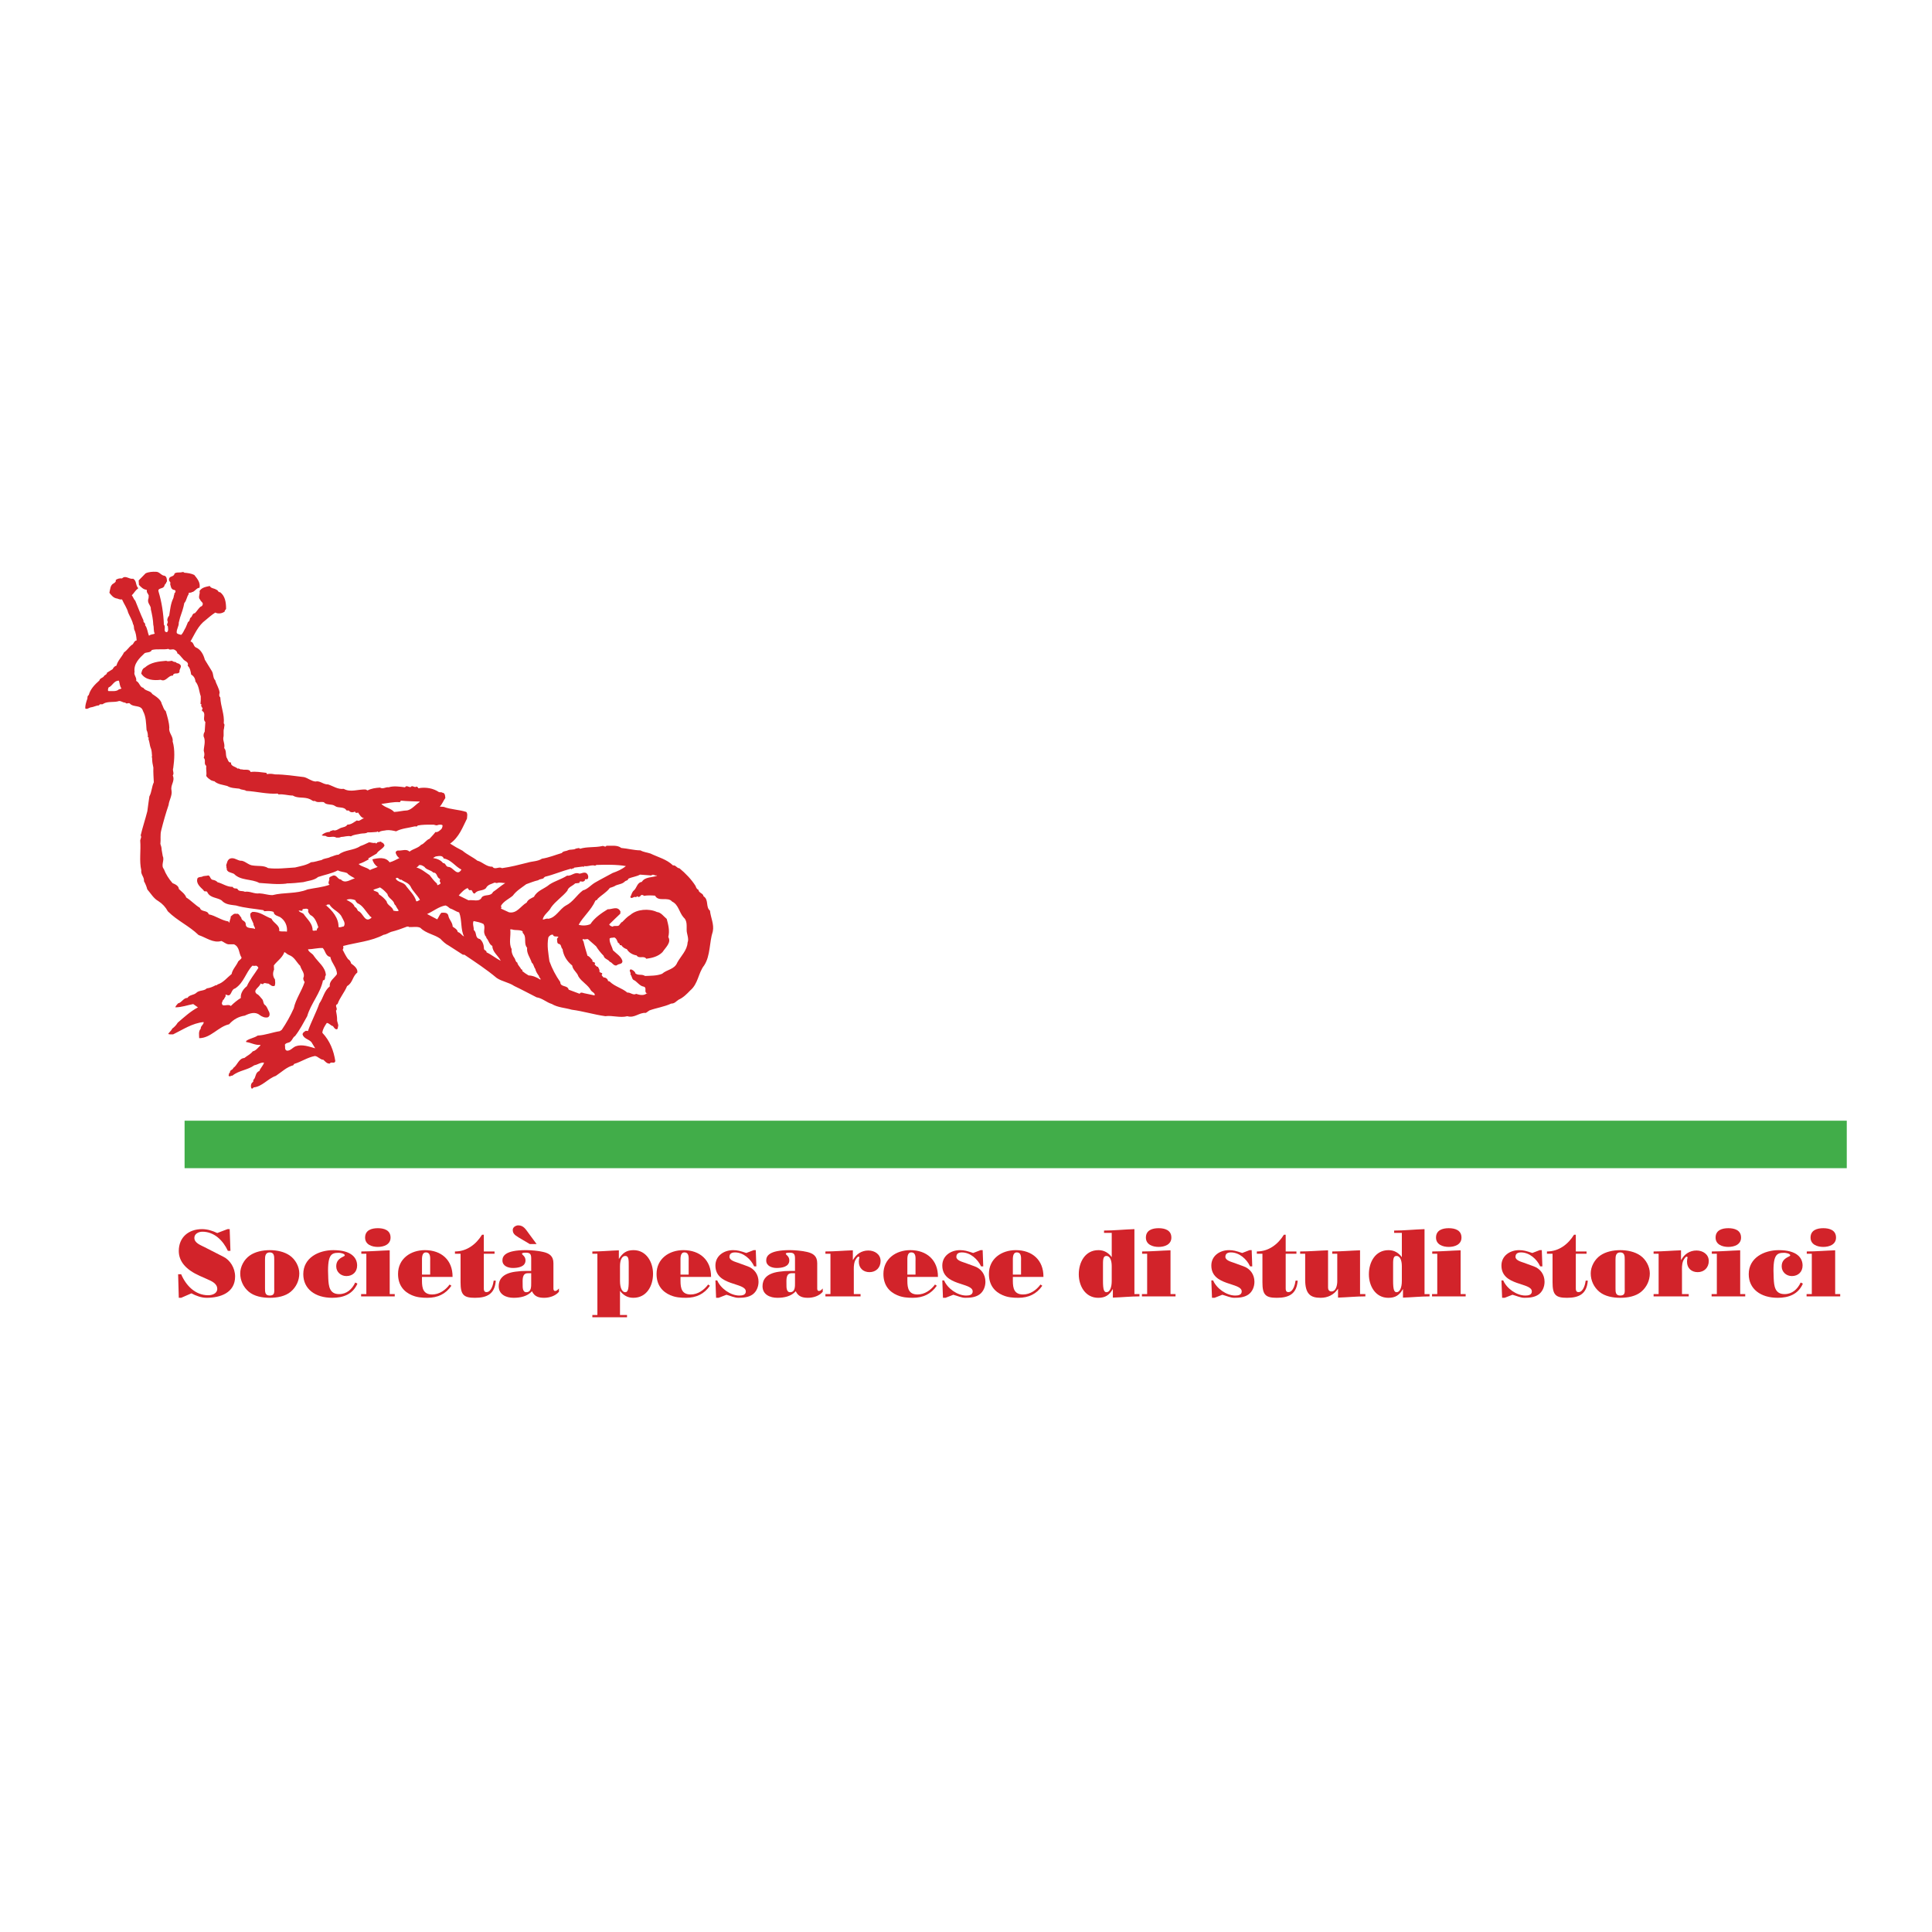
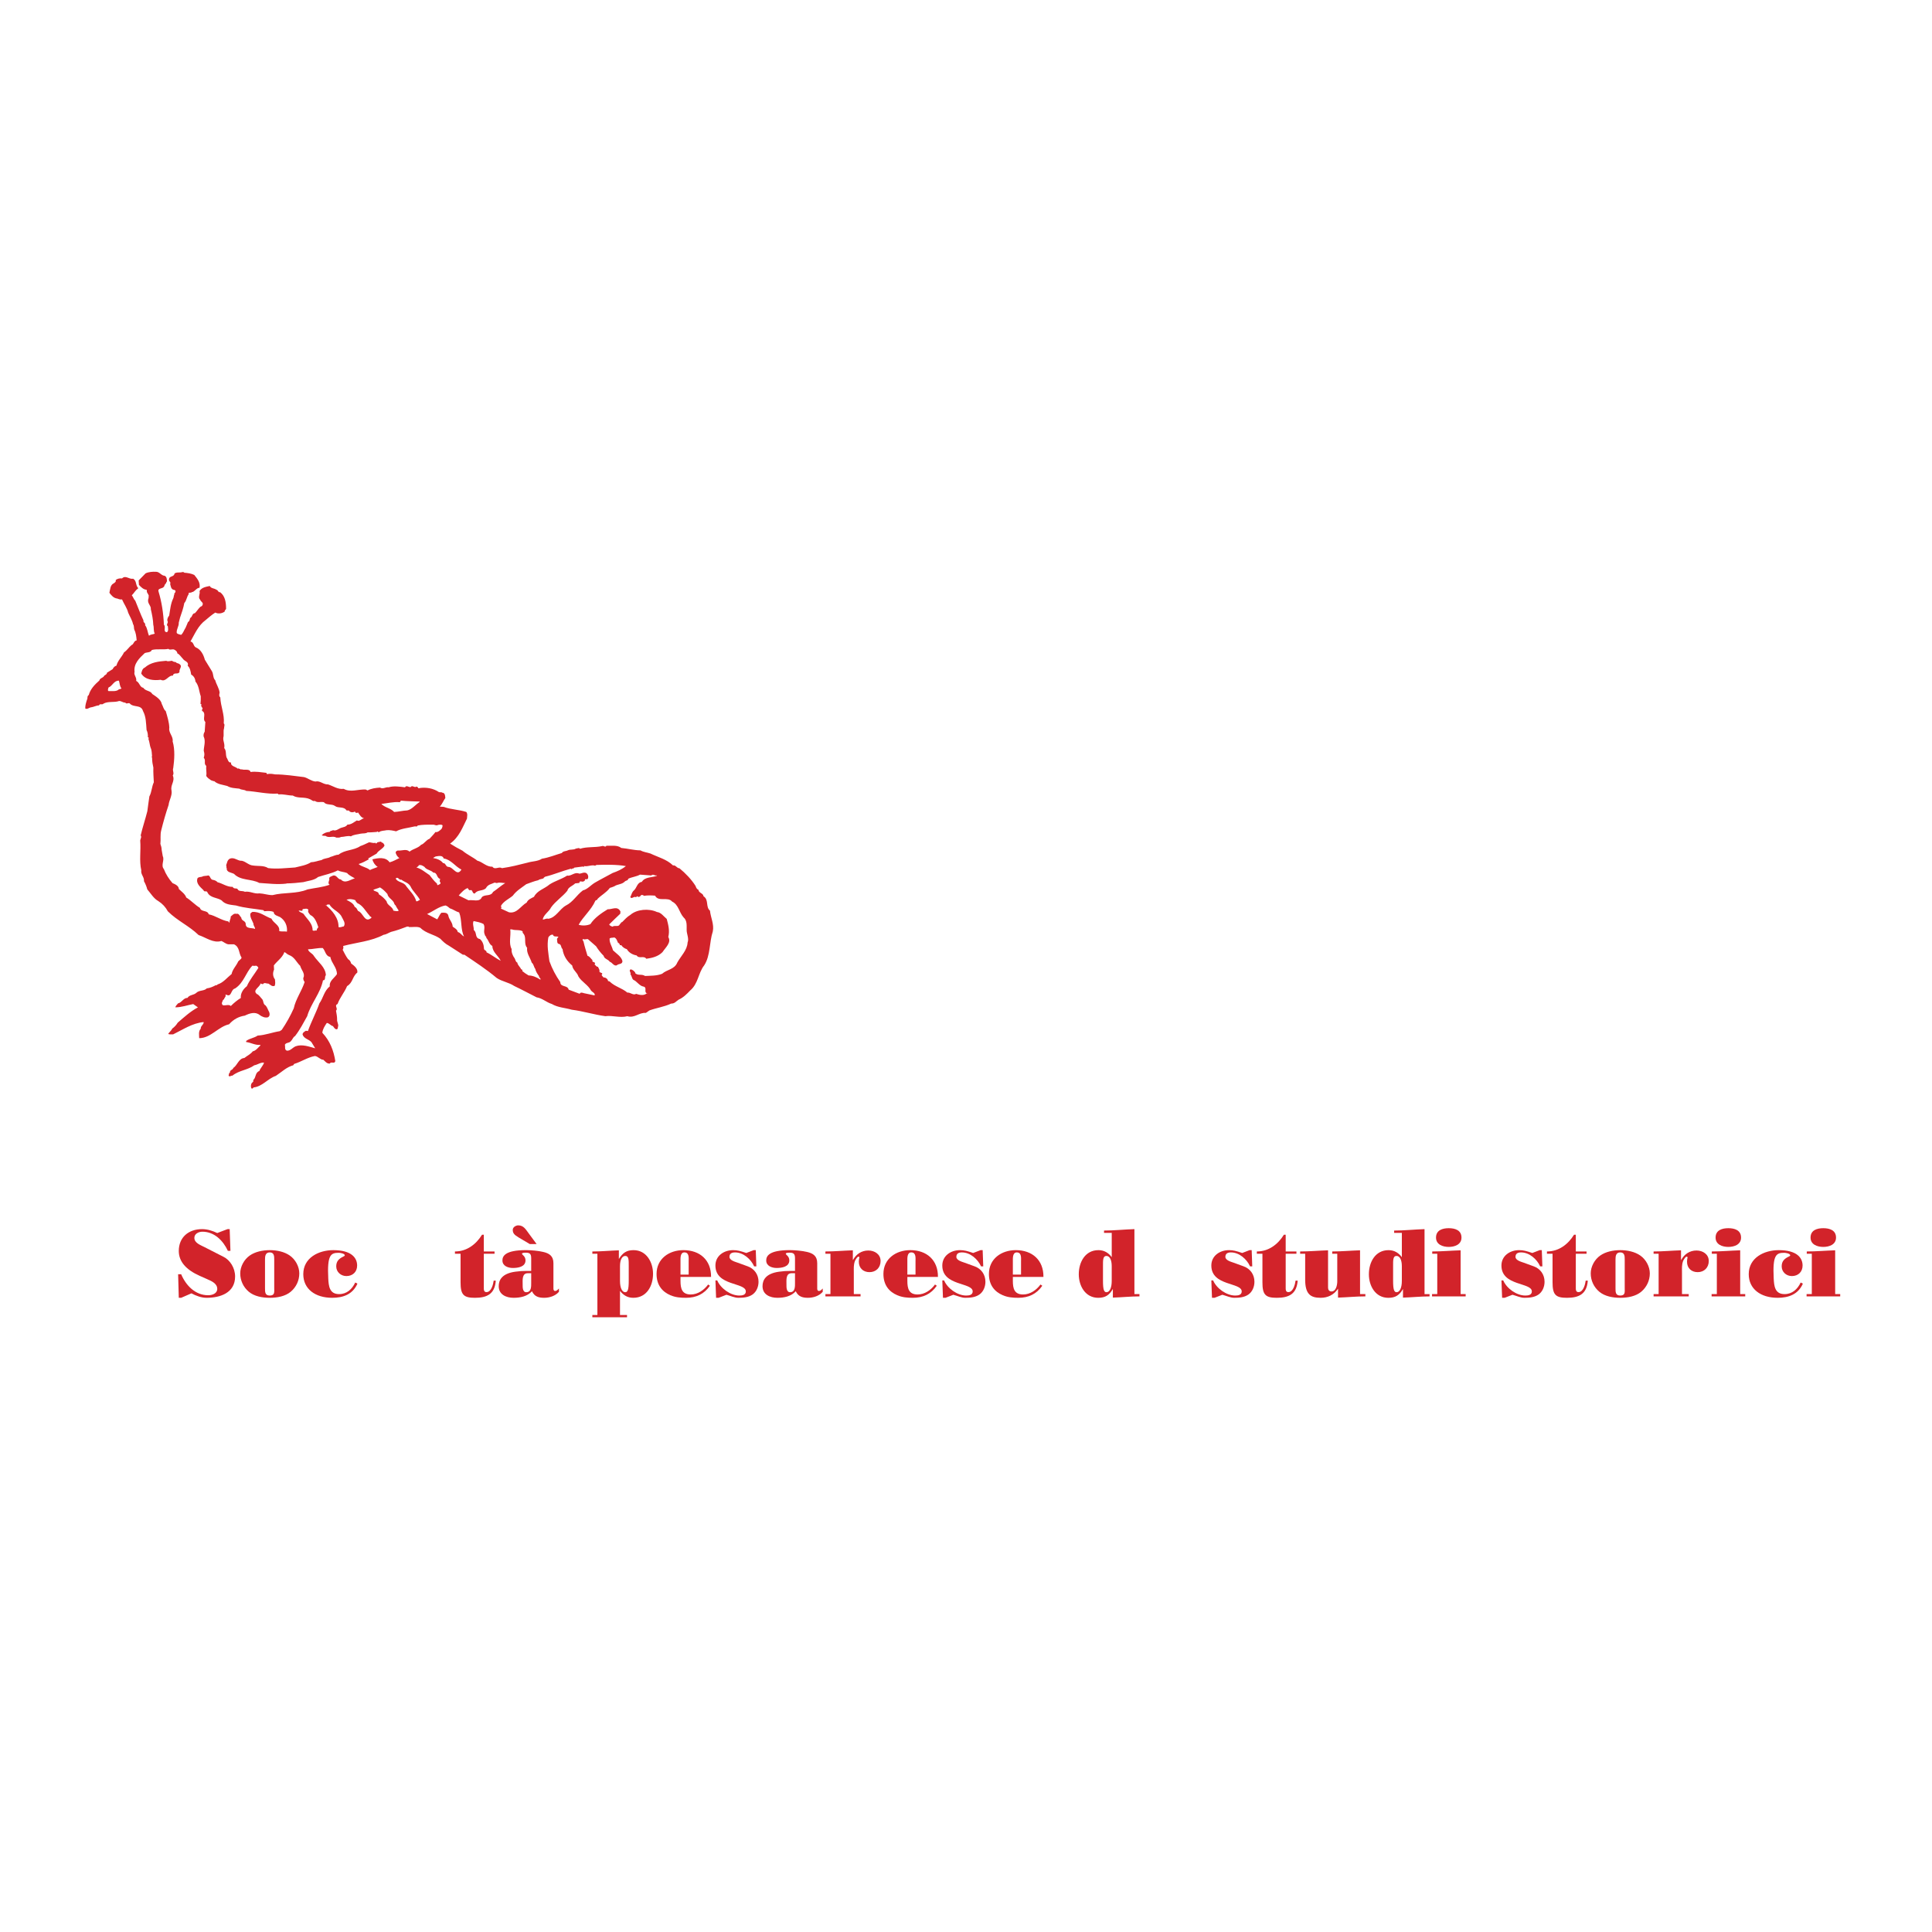
<svg xmlns="http://www.w3.org/2000/svg" version="1.0" id="Layer_1" x="0px" y="0px" width="192.756px" height="192.756px" viewBox="0 0 192.756 192.756" enable-background="new 0 0 192.756 192.756" xml:space="preserve">
  <g>
    <polygon fill-rule="evenodd" clip-rule="evenodd" fill="#FFFFFF" points="0,0 192.756,0 192.756,192.756 0,192.756 0,0  " />
-     <polygon fill-rule="evenodd" clip-rule="evenodd" fill="#41AD49" points="184.252,111.812 18.416,111.812 18.416,116.549    184.252,116.549 184.252,111.812  " />
    <path fill-rule="evenodd" clip-rule="evenodd" fill="#D2232A" d="M22.328,125.408c0.607,0.312,1.128,1.07,1.128,1.951   c0,1.621-1.468,2.123-2.842,2.123c-0.521,0-1.061-0.199-1.516-0.445l-1.023,0.445h-0.237l-0.066-2.35h0.303   c0.474,1.117,1.402,2.094,2.69,2.094c0.398,0,0.91-0.162,0.91-0.635c0-0.559-0.616-0.795-1.043-0.986l-0.72-0.32   c-1.374-0.617-2.074-1.441-2.074-2.475c0-1.383,0.995-2.18,2.32-2.18c0.531,0,1.043,0.162,1.517,0.389l1.023-0.389h0.218   l0.076,2.17h-0.255c-0.474-1.021-1.346-1.912-2.54-1.912c-0.36,0-0.805,0.189-0.805,0.615c0,0.512,0.626,0.721,1.004,0.918   L22.328,125.408L22.328,125.408z" />
    <path fill-rule="evenodd" clip-rule="evenodd" fill="#D2232A" d="M26.44,125.674c0-0.332,0.028-0.721,0.474-0.721   c0.446,0,0.446,0.389,0.446,0.721v2.842c0,0.379,0.076,0.74-0.446,0.74c-0.483,0-0.474-0.361-0.474-0.74V125.674L26.44,125.674   L26.44,125.674z M26.914,124.727c-0.72,0-1.459,0.16-1.999,0.539c-0.559,0.389-0.947,1.1-0.947,1.781   c0,0.711,0.312,1.373,0.852,1.828c0.541,0.455,1.336,0.607,2.094,0.607c0.759,0,1.554-0.152,2.094-0.607   c0.541-0.455,0.853-1.117,0.853-1.828c0-0.682-0.389-1.393-0.948-1.781C28.373,124.887,27.634,124.727,26.914,124.727   L26.914,124.727z" />
    <path fill-rule="evenodd" clip-rule="evenodd" fill="#D2232A" d="M35.66,128.07c-0.465,1.061-1.412,1.412-2.511,1.412   c-1.715,0-2.89-0.891-2.89-2.359c0-1.639,1.535-2.396,2.994-2.396c1.837,0,2.378,0.785,2.378,1.535c0,0.635-0.445,1.051-1.07,1.051   c-0.55,0-1.015-0.406-1.015-0.967c0-0.521,0.275-0.768,0.702-0.975c0.038-0.02,0.152-0.066,0.152-0.123   c0-0.189-0.474-0.256-0.597-0.256c-0.795,0-1.175,0.189-1.052,2.566c0.038,0.75,0.114,1.555,1.081,1.555   c0.767,0,1.297-0.492,1.61-1.156L35.66,128.07L35.66,128.07z" />
-     <path fill-rule="evenodd" clip-rule="evenodd" fill="#D2232A" d="M36.029,129.34v-0.227h0.521v-4.027h-0.501v-0.227   c0.947,0,1.884-0.086,2.832-0.115v4.369h0.502v0.227H36.029L36.029,129.34L36.029,129.34z M38.966,123.475   c0,0.701-0.683,0.93-1.271,0.93c-0.586,0-1.269-0.229-1.269-0.93c0-0.748,0.654-0.938,1.269-0.938   C38.312,122.537,38.966,122.727,38.966,123.475L38.966,123.475z" />
-     <path fill-rule="evenodd" clip-rule="evenodd" fill="#D2232A" d="M42.102,127.17v-1.307c0-0.295-0.047-0.91,0.389-0.91   c0.501,0,0.427,0.578,0.427,0.91v1.307H42.102L42.102,127.17L42.102,127.17z M45.152,127.398c0.02-1.678-1.117-2.672-2.757-2.672   c-1.431,0-2.682,0.861-2.682,2.377c0,1.119,0.579,1.781,1.383,2.123c0.512,0.217,1.005,0.256,1.555,0.256   c1.023,0,1.819-0.379,2.387-1.203l-0.18-0.123c-0.397,0.549-1.032,0.994-1.734,0.994c-0.881,0-1.023-0.598-1.023-1.354v-0.398   H45.152L45.152,127.398z" />
    <path fill-rule="evenodd" clip-rule="evenodd" fill="#D2232A" d="M48.27,123.191v1.668h1.071v0.227H48.27v3.344   c0,0.209-0.019,0.484,0.266,0.484c0.483,0,0.672-0.777,0.72-1.146h0.208c-0.094,1.326-0.862,1.715-2.083,1.715   c-1.147,0-1.431-0.322-1.431-1.555v-2.842H45.39v-0.227c1.175,0,2.103-0.703,2.701-1.668H48.27L48.27,123.191z" />
    <path fill-rule="evenodd" clip-rule="evenodd" fill="#D2232A" d="M52.998,127.977c0,0.35,0.028,0.947-0.493,0.947   c-0.378,0-0.36-0.512-0.36-0.787c0-0.436-0.076-1.107,0.512-1.107h0.341V127.977L52.998,127.977L52.998,127.977z M52.855,124.119   h0.682l-0.776-1.051c-0.294-0.389-0.512-0.814-1.053-0.814c-0.236,0-0.549,0.18-0.549,0.445c0,0.32,0.132,0.492,0.579,0.758   L52.855,124.119L52.855,124.119L52.855,124.119z M52.998,126.801h-0.464c-0.426,0-0.701,0.02-1.118,0.076   c-1.327,0.18-1.658,0.824-1.658,1.449c0,0.844,0.758,1.156,1.478,1.156c0.673,0,1.365-0.133,1.839-0.654   c0.246,0.531,0.672,0.654,1.212,0.654c0.531,0,1.119-0.18,1.479-0.598v-0.332c-0.113,0.115-0.209,0.248-0.389,0.248   c-0.123,0-0.161-0.125-0.161-0.229v-2.539c0-0.711-0.398-0.984-1.023-1.127c-0.455-0.113-1.231-0.18-1.706-0.18   c-2.123,0-2.359,0.615-2.359,1.033c0,0.559,0.579,0.748,1.042,0.748c0.502,0,1.26-0.105,1.26-0.758   c0-0.428-0.351-0.541-0.351-0.664c0-0.086,0.209-0.104,0.379-0.104c0.436,0,0.54,0.15,0.54,0.578V126.801L52.998,126.801z" />
    <path fill-rule="evenodd" clip-rule="evenodd" fill="#D2232A" d="M61.857,126.326c0-0.643,0.208-1.021,0.53-1.021   c0.36,0,0.342,0.436,0.342,1.021v1.479c0,0.891-0.114,1.119-0.351,1.119c-0.303,0-0.521-0.418-0.521-1.119V126.326L61.857,126.326   L61.857,126.326z M59.602,125.086v6.111h-0.503v0.229h3.459v-0.229h-0.701v-2.406c0.35,0.445,0.758,0.691,1.327,0.691   c1.345,0,1.97-1.193,1.97-2.396c0-1.156-0.662-2.359-1.942-2.359c-0.72,0-1.089,0.283-1.468,0.881v-0.863   c-0.881,0.029-1.763,0.115-2.644,0.115v0.227H59.602L59.602,125.086z" />
    <path fill-rule="evenodd" clip-rule="evenodd" fill="#D2232A" d="M67.893,127.17v-1.307c0-0.295-0.047-0.91,0.389-0.91   c0.501,0,0.426,0.578,0.426,0.91v1.307H67.893L67.893,127.17L67.893,127.17z M70.943,127.398c0.019-1.678-1.118-2.672-2.757-2.672   c-1.431,0-2.681,0.861-2.681,2.377c0,1.119,0.578,1.781,1.383,2.123c0.512,0.217,1.005,0.256,1.555,0.256   c1.023,0,1.819-0.379,2.387-1.203l-0.179-0.123c-0.399,0.549-1.034,0.994-1.734,0.994c-0.882,0-1.023-0.598-1.023-1.354v-0.398   H70.943L70.943,127.398z" />
    <path fill-rule="evenodd" clip-rule="evenodd" fill="#D2232A" d="M71.559,127.748c0.332,0.797,1.326,1.508,2.198,1.508   c0.284,0,0.654-0.049,0.654-0.408c0-0.465-0.758-0.588-1.517-0.863c-0.758-0.273-1.516-0.682-1.516-1.723   c0-0.977,0.853-1.535,1.762-1.535c0.426,0,0.729,0.084,1.317,0.283l0.739-0.283h0.208l0.057,1.619h-0.218   c-0.322-0.719-1.08-1.393-1.904-1.393c-0.303,0-0.56,0.096-0.56,0.445c0,0.342,0.569,0.492,0.815,0.578l1.014,0.369   c0.654,0.236,1.071,0.816,1.071,1.535c0,0.492-0.199,0.994-0.606,1.279c-0.417,0.283-0.919,0.322-1.402,0.322   c-0.398,0-0.796-0.199-1.194-0.303l-0.777,0.303h-0.255l-0.066-1.734H71.559L71.559,127.748z" />
    <path fill-rule="evenodd" clip-rule="evenodd" fill="#D2232A" d="M79.318,127.977c0,0.35,0.029,0.947-0.492,0.947   c-0.38,0-0.361-0.512-0.361-0.787c0-0.436-0.075-1.107,0.512-1.107h0.341V127.977L79.318,127.977L79.318,127.977z M79.318,126.801   h-0.464c-0.425,0-0.701,0.02-1.118,0.076c-1.327,0.18-1.658,0.824-1.658,1.449c0,0.844,0.758,1.156,1.478,1.156   c0.672,0,1.364-0.133,1.838-0.654c0.246,0.531,0.673,0.654,1.213,0.654c0.53,0,1.118-0.18,1.478-0.598v-0.332   c-0.113,0.115-0.208,0.248-0.389,0.248c-0.123,0-0.161-0.125-0.161-0.229v-2.539c0-0.711-0.398-0.984-1.023-1.127   c-0.455-0.113-1.231-0.18-1.705-0.18c-2.123,0-2.36,0.615-2.36,1.033c0,0.559,0.578,0.748,1.043,0.748   c0.501,0,1.26-0.105,1.26-0.758c0-0.428-0.351-0.541-0.351-0.664c0-0.086,0.208-0.104,0.379-0.104c0.436,0,0.54,0.15,0.54,0.578   V126.801L79.318,126.801z" />
    <path fill-rule="evenodd" clip-rule="evenodd" fill="#D2232A" d="M82.351,125.086v-0.227c0.91,0,1.828-0.086,2.738-0.115v0.957   h0.02c0.313-0.578,0.852-0.938,1.525-0.938c0.625,0,1.222,0.369,1.222,1.051c0,0.654-0.454,1.109-1.108,1.109   c-0.625,0-1.062-0.406-1.062-1.041c0-0.143,0.02-0.305,0.058-0.447c-0.143-0.236-0.427,0.305-0.455,0.398   c-0.132,0.369-0.104,0.711-0.104,1.1v2.18h0.673v0.227h-3.506v-0.227h0.502v-4.027H82.351L82.351,125.086z" />
    <path fill-rule="evenodd" clip-rule="evenodd" fill="#D2232A" d="M90.527,127.17v-1.307c0-0.295-0.047-0.91,0.389-0.91   c0.501,0,0.425,0.578,0.425,0.91v1.307H90.527L90.527,127.17L90.527,127.17z M93.578,127.398c0.019-1.678-1.118-2.672-2.758-2.672   c-1.43,0-2.681,0.861-2.681,2.377c0,1.119,0.578,1.781,1.383,2.123c0.512,0.217,1.005,0.256,1.555,0.256   c1.023,0,1.819-0.379,2.387-1.203l-0.179-0.123c-0.398,0.549-1.033,0.994-1.734,0.994c-0.882,0-1.023-0.598-1.023-1.354v-0.398   H93.578L93.578,127.398z" />
    <path fill-rule="evenodd" clip-rule="evenodd" fill="#D2232A" d="M94.194,127.748c0.331,0.797,1.326,1.508,2.197,1.508   c0.285,0,0.654-0.049,0.654-0.408c0-0.465-0.758-0.588-1.517-0.863c-0.757-0.273-1.515-0.682-1.515-1.723   c0-0.977,0.853-1.535,1.763-1.535c0.427,0,0.729,0.084,1.317,0.283l0.739-0.283h0.208l0.058,1.619H97.88   c-0.322-0.719-1.08-1.393-1.905-1.393c-0.303,0-0.559,0.096-0.559,0.445c0,0.342,0.568,0.492,0.814,0.578l1.015,0.369   c0.653,0.236,1.07,0.816,1.07,1.535c0,0.492-0.199,0.994-0.606,1.279c-0.417,0.283-0.919,0.322-1.402,0.322   c-0.398,0-0.796-0.199-1.194-0.303l-0.777,0.303H94.08l-0.066-1.734H94.194L94.194,127.748z" />
    <path fill-rule="evenodd" clip-rule="evenodd" fill="#D2232A" d="M101.053,127.17v-1.307c0-0.295-0.047-0.91,0.389-0.91   c0.503,0,0.427,0.578,0.427,0.91v1.307H101.053L101.053,127.17L101.053,127.17z M104.104,127.398   c0.019-1.678-1.118-2.672-2.757-2.672c-1.431,0-2.682,0.861-2.682,2.377c0,1.119,0.578,1.781,1.384,2.123   c0.512,0.217,1.003,0.256,1.553,0.256c1.023,0,1.819-0.379,2.389-1.203l-0.181-0.123c-0.397,0.549-1.033,0.994-1.734,0.994   c-0.881,0-1.023-0.598-1.023-1.354v-0.398H104.104L104.104,127.398z" />
    <path fill-rule="evenodd" clip-rule="evenodd" fill="#D2232A" d="M110.917,126.326c0-0.643-0.209-1.021-0.53-1.021   c-0.36,0-0.342,0.436-0.342,1.021v1.479c0,0.891,0.114,1.119,0.351,1.119c0.304,0,0.521-0.418,0.521-1.119V126.326L110.917,126.326   L110.917,126.326z M113.684,129.113v0.227c-0.881,0-1.762,0.096-2.653,0.123v-0.861c-0.351,0.605-0.748,0.881-1.459,0.881   c-1.289,0-1.942-1.184-1.942-2.35c0-1.193,0.626-2.406,1.962-2.406c0.559,0,0.994,0.256,1.326,0.701v-2.426h-0.768v-0.229   c1.014,0,2.019-0.113,3.031-0.143v6.482H113.684L113.684,129.113z" />
-     <path fill-rule="evenodd" clip-rule="evenodd" fill="#D2232A" d="M113.93,129.34v-0.227h0.521v-4.027h-0.502v-0.227   c0.947,0,1.885-0.086,2.833-0.115v4.369h0.501v0.227H113.93L113.93,129.34L113.93,129.34z M116.867,123.475   c0,0.701-0.684,0.93-1.27,0.93c-0.588,0-1.271-0.229-1.271-0.93c0-0.748,0.654-0.938,1.271-0.938   C116.213,122.537,116.867,122.727,116.867,123.475L116.867,123.475z" />
    <path fill-rule="evenodd" clip-rule="evenodd" fill="#D2232A" d="M121.035,127.748c0.333,0.797,1.327,1.508,2.199,1.508   c0.283,0,0.652-0.049,0.652-0.408c0-0.465-0.758-0.588-1.515-0.863c-0.759-0.273-1.516-0.682-1.516-1.723   c0-0.977,0.852-1.535,1.761-1.535c0.427,0,0.73,0.084,1.318,0.283l0.738-0.283h0.209l0.057,1.619h-0.218   c-0.323-0.719-1.081-1.393-1.905-1.393c-0.303,0-0.559,0.096-0.559,0.445c0,0.342,0.569,0.492,0.814,0.578l1.014,0.369   c0.654,0.236,1.071,0.816,1.071,1.535c0,0.492-0.198,0.994-0.606,1.279c-0.416,0.283-0.919,0.322-1.401,0.322   c-0.398,0-0.796-0.199-1.195-0.303l-0.776,0.303h-0.256l-0.065-1.734H121.035L121.035,127.748z" />
    <path fill-rule="evenodd" clip-rule="evenodd" fill="#D2232A" d="M128.274,123.191v1.668h1.071v0.227h-1.071v3.344   c0,0.209-0.02,0.484,0.265,0.484c0.484,0,0.673-0.777,0.721-1.146h0.209c-0.096,1.326-0.863,1.715-2.085,1.715   c-1.146,0-1.431-0.322-1.431-1.555v-2.842h-0.559v-0.227c1.174,0,2.104-0.703,2.7-1.668H128.274L128.274,123.191z" />
    <path fill-rule="evenodd" clip-rule="evenodd" fill="#D2232A" d="M136.224,129.34c-0.909,0-1.818,0.096-2.729,0.123v-0.891   c-0.398,0.607-1.014,0.91-1.734,0.91c-1.005,0-1.544-0.359-1.544-1.818v-2.578h-0.502v-0.227c0.928,0,1.856-0.086,2.785-0.115   v3.725c0,0.207,0.104,0.379,0.341,0.379c0.465,0,0.578-0.654,0.578-1.004v-2.758h-0.502v-0.227c0.929,0,1.848-0.086,2.775-0.115   v4.369h0.531V129.34L136.224,129.34z" />
    <path fill-rule="evenodd" clip-rule="evenodd" fill="#D2232A" d="M139.862,127.805c0,0.701-0.219,1.119-0.521,1.119   c-0.236,0-0.351-0.229-0.351-1.119v-1.479c0-0.586-0.02-1.021,0.341-1.021c0.322,0,0.531,0.379,0.531,1.021V127.805   L139.862,127.805L139.862,127.805z M142.126,129.113v-6.482c-1.014,0.029-2.018,0.143-3.032,0.143v0.229h0.769v2.426   c-0.332-0.445-0.769-0.701-1.327-0.701c-1.336,0-1.962,1.213-1.962,2.406c0,1.166,0.654,2.35,1.943,2.35   c0.711,0,1.108-0.275,1.459-0.881v0.861c0.891-0.027,1.772-0.123,2.652-0.123v-0.227H142.126L142.126,129.113z" />
    <path fill-rule="evenodd" clip-rule="evenodd" fill="#D2232A" d="M142.875,129.34v-0.227h0.521v-4.027h-0.502v-0.227   c0.947,0,1.886-0.086,2.833-0.115v4.369h0.502v0.227H142.875L142.875,129.34L142.875,129.34z M145.812,123.475   c0,0.701-0.683,0.93-1.27,0.93c-0.588,0-1.27-0.229-1.27-0.93c0-0.748,0.654-0.938,1.27-0.938   C145.158,122.537,145.812,122.727,145.812,123.475L145.812,123.475z" />
    <path fill-rule="evenodd" clip-rule="evenodd" fill="#D2232A" d="M149.98,127.748c0.331,0.797,1.326,1.508,2.199,1.508   c0.283,0,0.653-0.049,0.653-0.408c0-0.465-0.759-0.588-1.517-0.863c-0.758-0.273-1.516-0.682-1.516-1.723   c0-0.977,0.853-1.535,1.762-1.535c0.427,0,0.729,0.084,1.317,0.283l0.739-0.283h0.208l0.058,1.619h-0.219   c-0.322-0.719-1.079-1.393-1.904-1.393c-0.303,0-0.559,0.096-0.559,0.445c0,0.342,0.568,0.492,0.814,0.578l1.014,0.369   c0.654,0.236,1.071,0.816,1.071,1.535c0,0.492-0.199,0.994-0.606,1.279c-0.418,0.283-0.919,0.322-1.403,0.322   c-0.397,0-0.796-0.199-1.193-0.303l-0.777,0.303h-0.255l-0.066-1.734H149.98L149.98,127.748z" />
    <path fill-rule="evenodd" clip-rule="evenodd" fill="#D2232A" d="M157.219,123.191v1.668h1.071v0.227h-1.071v3.344   c0,0.209-0.018,0.484,0.266,0.484c0.483,0,0.673-0.777,0.721-1.146h0.208c-0.095,1.326-0.861,1.715-2.084,1.715   c-1.146,0-1.432-0.322-1.432-1.555v-2.842h-0.559v-0.227c1.175,0,2.104-0.703,2.701-1.668H157.219L157.219,123.191z" />
    <path fill-rule="evenodd" clip-rule="evenodd" fill="#D2232A" d="M161.18,125.674c0-0.332,0.028-0.721,0.474-0.721   s0.445,0.389,0.445,0.721v2.842c0,0.379,0.076,0.74-0.445,0.74c-0.483,0-0.474-0.361-0.474-0.74V125.674L161.18,125.674   L161.18,125.674z M161.653,124.727c-0.72,0-1.46,0.16-1.999,0.539c-0.559,0.389-0.947,1.1-0.947,1.781   c0,0.711,0.312,1.373,0.853,1.828s1.336,0.607,2.094,0.607c0.759,0,1.555-0.152,2.094-0.607c0.54-0.455,0.854-1.117,0.854-1.828   c0-0.682-0.389-1.393-0.948-1.781C163.112,124.887,162.374,124.727,161.653,124.727L161.653,124.727z" />
    <path fill-rule="evenodd" clip-rule="evenodd" fill="#D2232A" d="M164.979,125.086v-0.227c0.91,0,1.828-0.086,2.737-0.115v0.957   h0.02c0.312-0.578,0.853-0.938,1.525-0.938c0.625,0,1.223,0.369,1.223,1.051c0,0.654-0.456,1.109-1.108,1.109   c-0.626,0-1.062-0.406-1.062-1.041c0-0.143,0.019-0.305,0.057-0.447c-0.143-0.236-0.426,0.305-0.455,0.398   c-0.132,0.369-0.104,0.711-0.104,1.1v2.18h0.673v0.227h-3.505v-0.227h0.502v-4.027H164.979L164.979,125.086z" />
    <path fill-rule="evenodd" clip-rule="evenodd" fill="#D2232A" d="M170.768,129.34v-0.227h0.521v-4.027h-0.502v-0.227   c0.948,0,1.885-0.086,2.832-0.115v4.369h0.503v0.227H170.768L170.768,129.34L170.768,129.34z M173.705,123.475   c0,0.701-0.683,0.93-1.27,0.93c-0.588,0-1.27-0.229-1.27-0.93c0-0.748,0.654-0.938,1.27-0.938   C173.052,122.537,173.705,122.727,173.705,123.475L173.705,123.475z" />
    <path fill-rule="evenodd" clip-rule="evenodd" fill="#D2232A" d="M179.874,128.07c-0.465,1.061-1.413,1.412-2.512,1.412   c-1.714,0-2.89-0.891-2.89-2.359c0-1.639,1.535-2.396,2.994-2.396c1.838,0,2.378,0.785,2.378,1.535c0,0.635-0.444,1.051-1.07,1.051   c-0.55,0-1.015-0.406-1.015-0.967c0-0.521,0.275-0.768,0.701-0.975c0.039-0.02,0.152-0.066,0.152-0.123   c0-0.189-0.474-0.256-0.597-0.256c-0.797,0-1.175,0.189-1.052,2.566c0.038,0.75,0.113,1.555,1.08,1.555   c0.768,0,1.298-0.492,1.61-1.156L179.874,128.07L179.874,128.07z" />
    <path fill-rule="evenodd" clip-rule="evenodd" fill="#D2232A" d="M180.243,129.34v-0.227h0.521v-4.027h-0.503v-0.227   c0.948,0,1.887-0.086,2.834-0.115v4.369h0.502v0.227H180.243L180.243,129.34L180.243,129.34z M183.18,123.475   c0,0.701-0.682,0.93-1.27,0.93s-1.27-0.229-1.27-0.93c0-0.748,0.654-0.938,1.27-0.938   C182.526,122.537,183.18,122.727,183.18,123.475L183.18,123.475z" />
    <path fill-rule="evenodd" clip-rule="evenodd" fill="#D2232A" d="M8.68,69.805c0.092-0.137-0.018-0.358,0.175-0.459   c0.148-0.57,0.582-1.04,1.06-1.454c0.037-0.221,0.313-0.248,0.442-0.404c0.036-0.147,0.323-0.165,0.312-0.368l0.571-0.359   c0.074-0.156,0.203-0.312,0.377-0.349c0.121-0.497,0.543-0.874,0.756-1.324c0.303-0.203,0.469-0.497,0.746-0.727   c0.249-0.083,0.212-0.423,0.516-0.469c-0.036-0.414-0.073-0.746-0.247-1.105c-0.037-0.138,0-0.358-0.111-0.506   c-0.091-0.415-0.321-0.764-0.486-1.15c-0.12-0.479-0.424-0.875-0.616-1.326c-0.176,0.027-0.323-0.028-0.46-0.083   c-0.386-0.046-0.589-0.305-0.8-0.58c0.083-0.341,0.074-0.783,0.443-0.948c0.101-0.074,0.238-0.156,0.184-0.312   c0.166-0.157,0.387-0.193,0.635-0.175c0.359-0.358,0.699,0.121,1.104,0.028c0.331,0.203,0.248,0.525,0.423,0.838   c0.056,0.018,0.074,0.083,0.064,0.156c-0.267,0.156-0.387,0.451-0.617,0.663c0.139,0.175,0.184,0.386,0.35,0.552   c0.267,0.654,0.514,1.316,0.818,1.961c-0.074,0.202,0.249,0.258,0.156,0.47c0.238,0.285,0.238,0.717,0.395,1.058   c0.157-0.166,0.396-0.119,0.571-0.221c-0.147-0.249-0.064-0.588-0.147-0.864c-0.018-0.525-0.127-1.059-0.247-1.565   c0.046-0.34-0.34-0.562-0.267-0.948c0.001-0.101,0.102-0.221,0.029-0.294c0.11-0.083-0.065-0.304-0.138-0.442   c-0.055-0.073,0.028-0.203-0.063-0.257c-0.305-0.028-0.543-0.268-0.746-0.489l-0.027-0.442l0.691-0.708   c0.312-0.147,0.699-0.174,1.058-0.155c0.331,0,0.514,0.386,0.836,0.396c0.222,0.092,0.23,0.35,0.24,0.552   c-0.028,0.074-0.119,0.138-0.083,0.202c-0.11,0.037-0.128,0.157-0.175,0.239c-0.083,0.368-0.718,0.165-0.58,0.598   c0.312,1.021,0.486,2.171,0.531,3.294c0.238,0.221-0.13,0.727,0.303,0.746c0.184-0.129,0.101-0.405,0.093-0.589   c-0.24-0.184,0.102-0.34-0.045-0.552c-0.046-0.167,0.064-0.387,0.175-0.516c0.101-0.58,0.138-1.168,0.405-1.721   c0.064-0.11,0.038-0.303,0.111-0.377c-0.064-0.147,0.148-0.184,0.111-0.331c0.019-0.12-0.129-0.129-0.202-0.147   c-0.258-0.083-0.268-0.378-0.332-0.599c0.129-0.11-0.139-0.257-0.11-0.423c0.009-0.405,0.487-0.212,0.552-0.598   c0.147-0.128,0.396-0.101,0.57-0.11c0.139,0.009,0.295-0.111,0.406,0.028c0.349,0.028,0.689,0.074,0.993,0.222   c0.303,0.378,0.633,0.764,0.523,1.279c-0.331,0.018-0.451,0.396-0.773,0.441c-0.092,0.101-0.304-0.019-0.332,0.156   c0.01,0.009,0.028,0.028,0.046,0.019c-0.23,0.276-0.222,0.662-0.46,0.91c-0.083,0.479-0.267,1.003-0.424,1.454   c-0.046,0.175-0.093,0.368-0.129,0.506c0.027,0.359-0.24,0.635-0.204,1.021c0.101,0.138,0.285,0.138,0.441,0.193   c0.212-0.184,0.285-0.469,0.443-0.708c0.083-0.194,0.175-0.396,0.239-0.571c0.203-0.091,0.156-0.331,0.249-0.423   c0.211-0.12,0.156-0.442,0.441-0.46c0.166-0.156,0.313-0.405,0.507-0.598c0.083-0.102,0.193-0.056,0.24-0.193   c0.166-0.258-0.175-0.359-0.22-0.553c-0.258-0.239,0.027-0.58-0.064-0.865c0.221-0.368,0.646-0.423,1.022-0.505   c0.119,0.258,0.451,0.212,0.663,0.377c0.166,0.019,0.175,0.286,0.367,0.24c0.497,0.378,0.598,1.003,0.597,1.638   c0,0.111-0.166,0.156-0.129,0.286c-0.248,0.202-0.662,0.266-0.948,0.109c-0.349,0.221-0.671,0.506-0.957,0.745   c-0.755,0.551-1.087,1.398-1.52,2.143c0.331,0.056,0.276,0.442,0.523,0.581c0.525,0.203,0.791,0.773,0.911,1.233l0.708,1.151   c0.166,0.276,0.091,0.681,0.33,0.902c0.11,0.423,0.386,0.783,0.44,1.243c-0.045,0.156-0.083,0.341,0.064,0.46   c0.045,0.948,0.431,1.685,0.348,2.604c0.139,0.092,0.018,0.359,0.028,0.488c-0.102,0.285,0.008,0.653-0.074,0.93   c-0.038,0.368,0.174,0.598,0.09,1.04c0.239,0.276,0.119,0.617,0.239,0.948c0.129,0.166,0.156,0.543,0.442,0.488   c-0.056,0.396,0.449,0.396,0.661,0.618c0.148-0.083,0.257,0.138,0.405,0.064c0.275,0.121,0.773-0.092,0.883,0.268   c0.507-0.073,1.059,0.029,1.565,0.084l0.091,0.138c0.249-0.083,0.534-0.027,0.791,0.019c0.976,0.001,1.942,0.158,2.89,0.27   c0.396,0.101,0.708,0.396,1.132,0.442c0.451-0.12,0.79,0.313,1.259,0.286c0.534,0.175,0.976,0.517,1.564,0.443   c0.681,0.387,1.417,0.028,2.19,0.066l0.193,0.092c0.368-0.193,0.802-0.257,1.242-0.284c0.285,0.193,0.571-0.083,0.855-0.027   c0.507-0.165,1.142-0.064,1.639,0.001c0.12-0.239,0.358-0.009,0.551-0.019c0.185-0.257,0.387,0.121,0.599-0.064   c0.055,0.056,0.174,0.074,0.174,0.175c0.046-0.01,0.102,0.019,0.129-0.019c0.671-0.101,1.362,0.038,1.876,0.37   c0.102,0.101,0.304,0,0.378,0.092c0.294,0,0.294,0.34,0.312,0.534c-0.211,0.295-0.294,0.58-0.552,0.855l0.396,0.028   c0.708,0.268,1.528,0.268,2.254,0.508c0.147,0.221,0.073,0.405,0.063,0.663c-0.442,0.874-0.784,1.858-1.686,2.493   c0.405,0.258,0.818,0.498,1.242,0.709c0.432,0.378,1.031,0.636,1.481,0.995c0.523,0.129,0.9,0.626,1.499,0.599   c0.249,0.359,0.653-0.055,0.948,0.148c0.875-0.119,1.721-0.339,2.559-0.551c0.47-0.146,1.021-0.118,1.436-0.394   c0.699-0.11,1.334-0.377,1.988-0.569c0.11-0.202,0.404-0.166,0.598-0.267c0.249-0.12,0.571-0.018,0.801-0.174   c0.137,0,0.303-0.119,0.414,0.019c0.672-0.22,1.491-0.109,2.19-0.265c0.175-0.083,0.322,0.175,0.443-0.037   c0.458,0.028,1.085-0.1,1.481,0.222c0.644,0.056,1.251,0.231,1.914,0.241c0.304,0.175,0.662,0.203,0.993,0.313   c0.763,0.369,1.621,0.572,2.254,1.188c0.276-0.055,0.369,0.277,0.644,0.287c0.607,0.497,1.214,1.132,1.609,1.768   c0.046,0.156,0.129,0.322,0.284,0.377c0.028,0.332,0.47,0.323,0.506,0.645c0.552,0.341,0.193,1.068,0.644,1.436   c0.072,0.699,0.431,1.362,0.283,2.071c-0.36,1.095-0.222,2.402-0.858,3.386c-0.609,0.773-0.582,1.822-1.401,2.511   c-0.323,0.34-0.7,0.717-1.143,0.91c-0.267,0.166-0.386,0.395-0.754,0.395c-0.681,0.322-1.454,0.422-2.163,0.68l-0.358,0.248   c-0.681-0.057-1.125,0.551-1.851,0.33c-0.727,0.191-1.5-0.104-2.19-0.002c-1.15-0.158-2.208-0.498-3.357-0.646   c-0.664-0.195-1.39-0.213-1.988-0.572c-0.533-0.158-0.947-0.58-1.518-0.664c-0.745-0.377-1.48-0.773-2.235-1.133   c-0.534-0.359-1.195-0.434-1.739-0.793c-1.021-0.857-2.132-1.585-3.227-2.322h-0.148l-1.416-0.912   c-0.312-0.157-0.607-0.433-0.836-0.682c-0.626-0.451-1.418-0.516-1.988-1.087c-0.285-0.167-0.81-0.056-1.15-0.084   c-0.037-0.083-0.12-0.028-0.175-0.046c-0.524,0.202-1.058,0.395-1.611,0.532c-0.248,0.092-0.46,0.258-0.735,0.286   c-1.225,0.652-2.689,0.762-4.042,1.119c0.046,0.12,0.028,0.276-0.046,0.377c0.166,0.312,0.313,0.635,0.534,0.93   c0.174,0.111,0.267,0.249,0.312,0.442c0.249,0.185,0.69,0.488,0.616,0.902c-0.497,0.387-0.442,1.021-1.022,1.352   c-0.249,0.617-0.729,1.15-0.949,1.785c-0.376,0.166,0.092,0.441-0.156,0.662c0.045,0.285,0.11,0.561,0.11,0.865   c-0.029,0.248,0.137,0.451,0.109,0.682c-0.064,0.109,0.018,0.35-0.221,0.312c-0.138-0.057-0.22-0.203-0.304-0.314   c-0.229-0.045-0.395-0.322-0.615-0.312c-0.203,0.303-0.406,0.607-0.443,0.975c0.763,0.811,1.13,1.777,1.295,2.826   c-0.083,0.332-0.405,0-0.553,0.248c-0.276,0.027-0.46-0.211-0.635-0.377c-0.332-0.01-0.525-0.342-0.847-0.379   c-0.745,0.139-1.362,0.58-2.07,0.791l-0.093,0.137c-0.652,0.166-1.168,0.682-1.74,1.057c-0.792,0.268-1.353,1.068-2.209,1.15   c-0.065,0.045-0.101,0.154-0.202,0.109c-0.102-0.119-0.083-0.359-0.019-0.488c0.056-0.137,0.249-0.156,0.175-0.35   c0.313-0.266,0.167-0.744,0.617-0.91c0.093-0.285,0.396-0.551,0.461-0.836c-0.368-0.029-0.635,0.211-0.966,0.266   c-0.671,0.486-1.537,0.504-2.19,1.039c-0.139-0.039-0.268,0.164-0.377-0.002c0.046-0.109,0-0.248,0.138-0.312   c-0.037-0.275,0.285-0.238,0.332-0.459c0.415-0.268,0.525-0.947,1.104-0.994c0.295-0.238,0.608-0.367,0.838-0.662   c0.332-0.072,0.525-0.377,0.773-0.598l-0.046-0.045c-0.516,0.035-0.911-0.23-1.389-0.287c0-0.055-0.009-0.109,0.046-0.137   c0.331-0.23,0.763-0.268,1.105-0.506c0.772-0.045,1.454-0.322,2.208-0.441l0.193-0.127c0.47-0.691,0.867-1.408,1.198-2.145   c0.204-0.947,0.793-1.719,1.088-2.631c-0.092-0.111-0.138-0.238-0.138-0.395c0.23-0.434-0.203-0.811-0.304-1.215   c-0.375-0.359-0.569-0.884-1.103-1.078c-0.212-0.074-0.294-0.222-0.469-0.295c-0.018,0.028-0.055,0.056-0.046,0.092   c-0.202,0.488-0.7,0.818-1.013,1.232l0.019,0.423c-0.138,0.313-0.139,0.671,0.092,0.976c0.018,0.248,0.055,0.396-0.02,0.635   c-0.275,0.129-0.441-0.119-0.644-0.221c-0.174,0.027-0.404-0.156-0.534,0.064c-0.082-0.027-0.174-0.01-0.238-0.084   c-0.065,0.396-0.837,0.662-0.378,1.059c0.221,0.082,0.368,0.35,0.551,0.533c0.139,0.193,0.065,0.479,0.331,0.617   c0.166,0.184,0.23,0.441,0.359,0.664c0.063,0.184,0.072,0.377-0.112,0.506c-0.293,0.092-0.606-0.047-0.846-0.223   c-0.441-0.367-1.03-0.156-1.472,0.062c-0.608,0.092-1.133,0.369-1.574,0.865c-1.077,0.238-1.824,1.379-2.982,1.387   c0-0.266-0.102-0.682,0.156-0.947c-0.036-0.275,0.322-0.414,0.286-0.662c-1.132,0.109-2.062,0.752-3.047,1.23   c-0.156-0.02-0.35,0.037-0.487-0.047c0.083-0.156,0.332-0.34,0.397-0.525c0.239-0.174,0.404-0.357,0.552-0.596   c0.662-0.57,1.271-1.131,2.017-1.527c-0.158-0.109-0.323-0.23-0.47-0.33c-0.589,0.109-1.123,0.32-1.785,0.328   c0.036-0.174,0.165-0.248,0.266-0.395c0.377-0.074,0.535-0.553,0.948-0.551c0.194-0.322,0.626-0.258,0.884-0.506   c0.295-0.285,0.764-0.156,1.041-0.441c0.322-0.037,0.625-0.174,0.883-0.312l-0.027-0.018c0.082,0.045,0.175,0.01,0.22-0.064   c0.562-0.164,0.958-0.689,1.4-1.039c0.083-0.441,0.425-0.772,0.617-1.168c0.064-0.202,0.331-0.258,0.378-0.469   c-0.304-0.442-0.166-1.049-0.754-1.326l-0.571-0.001c-0.257-0.037-0.469-0.249-0.689-0.332c-0.8,0.248-1.537-0.351-2.272-0.591   c-0.966-0.931-2.115-1.418-3.071-2.367c-0.221-0.415-0.533-0.755-0.947-1.022c-0.469-0.258-0.745-0.755-1.104-1.169   c-0.073-0.285-0.183-0.552-0.331-0.819c0.046-0.415-0.339-0.672-0.267-1.078c-0.219-0.947-0.025-1.978-0.107-2.981   c0.019-0.175,0.166-0.341,0.045-0.506c0.194-0.819,0.461-1.601,0.665-2.411c0.055-0.469,0.138-0.985,0.204-1.481   c0.24-0.433,0.23-0.966,0.443-1.408c-0.019-0.46-0.064-0.967-0.045-1.464c-0.074-0.331-0.12-0.588-0.129-0.948   c0.037-0.073-0.11-0.128,0-0.174c-0.027-0.286-0.027-0.617-0.137-0.838c-0.092-0.239-0.11-0.542-0.192-0.8   c-0.092-0.083,0.082-0.267-0.092-0.267c0.019-0.239-0.019-0.506-0.128-0.728c-0.056-0.689-0.045-1.315-0.358-1.895   c-0.192-0.672-0.956-0.314-1.324-0.756c-0.148-0.092-0.332,0.11-0.442-0.083c-0.212,0.028-0.387-0.166-0.616-0.156   c-0.487,0.175-1.114-0.001-1.564,0.266c-0.138,0.156-0.359-0.056-0.441,0.174c-0.295,0-0.526,0.165-0.802,0.192   c-0.193,0.019-0.369,0.239-0.571,0.11C8.497,70.375,8.588,70.09,8.68,69.805L8.68,69.805L8.68,69.805z M41.863,79.972   c-0.653-0.028-1.233-0.028-1.877-0.093l-0.046,0.11l-0.064,0.045c-0.616-0.055-1.215,0.11-1.831,0.174   c0.376,0.387,0.91,0.396,1.278,0.802c0.451-0.019,0.856-0.138,1.306-0.155c0.461-0.091,0.82-0.571,1.234-0.837V79.972   L41.863,79.972L41.863,79.972z M44.27,85.651c-0.12-0.368-0.542-0.23-0.8-0.203c-0.083,0.055-0.184,0.083-0.258,0.157   c0.368,0.064,0.745,0.185,0.993,0.507c0.268-0.028,0.258,0.368,0.524,0.378c0.498,0,0.864,1.012,1.307,0.268   C45.401,86.443,45.006,85.763,44.27,85.651L44.27,85.651L44.27,85.651z M59.656,96.458c0.064,0.156,0.202,0.304,0.146,0.469   c0.037,0.165,0.451,0.111,0.221,0.331c0.028,0.102,0.129,0.186,0.202,0.268c0.184-0.027,0.35,0.111,0.424,0.258   c-0.037,0.146,0.138,0.082,0.192,0.156c0.515,0.498,1.214,0.637,1.747,1.088c0.323-0.027,0.58,0.305,0.883,0.129   c0.305,0.102,0.764,0.213,1.04-0.045h0.111c-0.47-0.055,0.009-0.588-0.423-0.682c-0.396-0.055-0.7-0.57-0.994-0.662   c-0.192-0.148-0.147-0.396-0.312-0.553c0.11-0.184-0.212-0.369,0.028-0.506c0.183,0.037,0.349,0.166,0.46,0.333v0.063   c0.312,0.259,0.644,0.047,0.974,0.267c0.553-0.025,1.188-0.008,1.704-0.219c0.478-0.432,1.241-0.422,1.519-1.13   c0.359-0.644,0.985-1.223,1.022-1.987c0.166-0.387-0.101-0.875-0.092-1.251c-0.008-0.433,0.066-0.938-0.311-1.261   c-0.442-0.497-0.496-1.27-1.141-1.574c-0.431-0.525-1.352,0.072-1.701-0.591c-0.36-0.028-0.737-0.046-1.104,0.018   c-0.083-0.083-0.221-0.128-0.313-0.046c-0.056,0.128-0.222,0.211-0.331,0.11c-0.093-0.101-0.074,0.102-0.176,0.065   c-0.202-0.111-0.404,0.238-0.551-0.001c0.147-0.239,0.129-0.469,0.378-0.68c0.266-0.23,0.322-0.792,0.772-0.837   c0.332-0.534,1.041-0.414,1.519-0.616c-0.036-0.074-0.156,0.009-0.221-0.046c-0.111-0.056-0.248-0.092-0.35,0.018l-1.123-0.083   c-0.359,0.202-0.8,0.23-1.178,0.414c-0.01,0.202-0.249,0.156-0.35,0.285c-0.295,0.293-0.737,0.248-1.04,0.468   c-0.185,0.073-0.268,0.11-0.442,0.156c-0.35,0.47-0.801,0.68-1.234,1.104c0,0.147-0.183,0.092-0.22,0.193   c-0.387,0.893-1.226,1.582-1.659,2.382c0.359,0.111,0.829,0.093,1.17-0.063c0.405-0.625,1.104-1.103,1.722-1.48   c0.451,0.019,0.994-0.367,1.279,0.222l-0.019,0.221c-0.369,0.358-0.764,0.717-1.106,1.067c0.065,0.138,0.203,0.175,0.332,0.221   c0.212-0.156,0.516,0.028,0.681-0.156c0.037-0.12,0.194-0.185,0.203-0.313l0.046,0.046c0.276-0.276,0.524-0.562,0.855-0.754   c0.636-0.561,1.851-0.662,2.65-0.283c0.406,0.037,0.662,0.433,0.975,0.69c0.156,0.581,0.312,1.169,0.155,1.804   c0.331,0.552-0.277,1.049-0.581,1.509c-0.442,0.441-1.012,0.579-1.611,0.661c-0.248-0.35-0.727,0.036-0.966-0.332   c-0.386-0.065-0.772-0.268-0.976-0.626c-0.211-0.056-0.432-0.203-0.551-0.396c-0.054-0.018-0.174,0.046-0.156-0.064   c-0.018-0.065-0.083-0.147-0.175-0.175c-0.092-0.193-0.146-0.451-0.376-0.535c-0.148,0.055-0.35-0.009-0.461,0.11   c-0.037,0.423,0.238,0.773,0.331,1.168c0.35,0.341,0.818,0.608,0.946,1.068c0.019,0.368-0.404,0.249-0.57,0.442   c-0.313,0.082-0.451-0.304-0.69-0.359c-0.175-0.267-0.542-0.267-0.616-0.599c-0.267-0.267-0.542-0.607-0.753-0.948l-0.81-0.709   c-0.156-0.037-0.35,0.083-0.487-0.019c-0.12,0.092,0.027,0.175,0.046,0.267c0.108,0.478,0.256,0.938,0.394,1.408   c0.23,0.064,0.34,0.295,0.505,0.442c-0.128,0.258,0.405,0.12,0.203,0.423C59.444,96.319,59.49,96.458,59.656,96.458L59.656,96.458   L59.656,96.458z M54.816,95.901c0.266,0.737,0.625,1.427,1.084,2.082c0,0.543,0.726,0.268,0.836,0.756l1.104,0.414   c0.046-0.184,0.304-0.109,0.415-0.064l1.067,0.223c0.083-0.23-0.22-0.314-0.358-0.488c-0.294-0.57-0.929-0.857-1.259-1.41   c-0.12-0.404-0.562-0.635-0.616-1.085c-0.524-0.424-0.874-0.976-0.965-1.639c-0.202-0.175-0.073-0.479-0.405-0.525   c-0.175-0.083-0.101-0.313-0.146-0.423c-0.019-0.11,0.073-0.184,0.146-0.267c-0.165-0.102-0.487,0.055-0.551-0.222   c-0.203-0.027-0.359,0.11-0.46,0.267C54.551,94.374,54.715,95.11,54.816,95.901L54.816,95.901L54.816,95.901z M51.348,95.614   c0.082,0.147,0.092,0.359,0.266,0.424c0.028,0.257,0.285,0.432,0.377,0.663c0.073,0.018,0.184,0.074,0.109,0.175   c0.175,0.146,0.432,0.331,0.636,0.442c0.441,0.019,0.819,0.185,1.177,0.425c0.083-0.129-0.166-0.213-0.138-0.359   c-0.155-0.212-0.321-0.461-0.376-0.728c-0.147-0.175-0.138-0.45-0.35-0.617c-0.147-0.497-0.532-0.92-0.458-1.482   c-0.341-0.35-0.074-0.957-0.312-1.325c-0.046-0.102-0.184-0.148-0.13-0.313c-0.33-0.193-0.726-0.065-1.085-0.194h-0.156   c0.082,0.635-0.176,1.389,0.137,1.96C51.008,94.997,51.154,95.365,51.348,95.614L51.348,95.614L51.348,95.614z M52.548,90.047   c0.129-0.313,0.46-0.423,0.727-0.57c0.324-0.644,1.041-0.79,1.547-1.231c0.552-0.358,1.197-0.523,1.75-0.882   c0.45,0.065,0.754-0.404,1.215-0.202c0.238,0.009,0.46-0.193,0.726-0.045c0.156,0.129,0.211,0.322,0.156,0.506   c-0.055,0.166-0.202,0.064-0.313,0.11c0.046,0.12-0.065,0.166-0.129,0.202c-0.146,0.101-0.413-0.138-0.423,0.156l-0.423,0.046   c-0.23,0.248-0.699,0.367-0.773,0.726c-0.452,0.57-1.206,1.066-1.63,1.673c-0.194,0.423-0.792,0.754-0.82,1.214   c0.184-0.018,0.368-0.147,0.534-0.083c0.773-0.101,1.125-0.965,1.769-1.324c0.718-0.358,1.049-1.021,1.694-1.508   c0.461-0.11,0.792-0.533,1.196-0.771c0.581-0.34,1.179-0.635,1.769-0.966c0.469-0.165,0.919-0.358,1.326-0.689   c-0.921-0.166-2.072-0.14-2.936-0.113l-0.138,0.074c-0.341-0.12-0.718,0.119-1.104,0.036c0.018,0.045-0.019,0.064-0.038,0.092   l-0.073-0.046l-0.856,0.11c-0.056,0.083-0.139,0.102-0.221,0.092c0.009,0.027-0.028,0.046-0.046,0.064l-0.092-0.046   c-0.865,0.229-1.684,0.588-2.558,0.799c-0.047,0.037-0.121,0.083-0.158,0.129l0.028,0.018c-0.175,0.101-0.414,0.073-0.552,0.202   c-0.414,0.091-0.801,0.257-1.196,0.395c-0.462,0.35-0.986,0.652-1.346,1.149c-0.376,0.322-0.912,0.542-1.179,1.012   c-0.008,0.074,0.111,0.203-0.019,0.267l0.82,0.378C51.582,91.169,51.941,90.396,52.548,90.047L52.548,90.047L52.548,90.047z    M47.264,92.786c0.358,0.267,0.073,0.801,0.617,0.902c0.293,0.249,0.386,0.598,0.403,0.929c-0.019,0.222,0.285,0.184,0.257,0.396   c0.497,0.23,0.929,0.599,1.417,0.847c-0.248-0.525-0.828-0.856-0.837-1.482c-0.321-0.156-0.358-0.552-0.598-0.801   c0.019-0.138-0.147-0.193-0.155-0.331c-0.175-0.35,0.083-0.718-0.129-1.059c-0.285-0.157-0.644-0.221-0.947-0.286h-0.046   C47.118,92.196,47.292,92.5,47.264,92.786L47.264,92.786L47.264,92.786z M46.742,89.822c0.451-0.083,1.104,0.222,1.326-0.303   c0.303-0.331,0.892-0.045,1.124-0.533c0.385-0.248,0.791-0.625,1.214-0.882c-0.258,0-0.569-0.102-0.837,0l-0.221-0.047   c-0.322,0.157-0.672,0.174-0.865,0.552c-0.305,0.321-0.847,0.137-1.105,0.533c-0.322,0.045-0.155-0.46-0.523-0.314   c-0.083-0.064-0.157-0.119-0.184-0.22l0.027-0.019c-0.358,0.11-0.663,0.45-0.931,0.754L46.742,89.822L46.742,89.822L46.742,89.822z    M43.622,91.725c0.147-0.203,0.238-0.497,0.423-0.662c0.23,0,0.589-0.056,0.681,0.267c0.064,0.423,0.422,0.672,0.441,1.123   c0.203,0.147,0.459,0.267,0.505,0.534c0.304,0.083,0.34,0.304,0.626,0.443c-0.358-0.691-0.192-1.647-0.486-2.393   c-0.331-0.092-0.616-0.323-0.929-0.415c-0.138-0.12-0.275-0.239-0.441-0.285c-0.681,0.119-1.215,0.588-1.832,0.854L43.622,91.725   L43.622,91.725L43.622,91.725z M42.852,87.307c0.22,0.276,0.45,0.599,0.753,0.856c-0.008,0.074,0.019,0.119,0.064,0.156   c0.101-0.074,0.35-0.101,0.267-0.285c-0.128-0.092-0.027-0.229-0.026-0.35c-0.369-0.091-0.249-0.634-0.681-0.625   c-0.24-0.267-0.663-0.249-0.883-0.571c-0.165-0.12-0.377-0.239-0.57-0.157c-0.019,0.12-0.157,0.147-0.222,0.222   C42.023,86.671,42.429,87.03,42.852,87.307L42.852,87.307L42.852,87.307z M41.525,89.91c0.12,0.065,0.249-0.101,0.376-0.128   c-0.256-0.479-0.717-0.847-0.947-1.354c-0.22-0.377-0.597-0.414-0.909-0.663c-0.249,0.074-0.323-0.359-0.572-0.111   c0.212,0.377,0.691,0.332,0.975,0.645C40.789,88.805,41.368,89.284,41.525,89.91L41.525,89.91L41.525,89.91z M37.799,89.226   c0.266,0.147,0.598,0.451,0.771,0.7c0.064,0.414,0.589,0.516,0.68,0.929c0.111,0.019,0.295,0.065,0.424,0.047   c0.027-0.037,0.074-0.019,0.11-0.046c-0.11-0.175-0.238-0.341-0.313-0.525c-0.138-0.083-0.146-0.24-0.201-0.332   c-0.193-0.294-0.561-0.46-0.617-0.801c-0.21-0.249-0.458-0.497-0.745-0.663c-0.211,0.11-0.46,0.137-0.662,0.248   C37.367,88.978,37.78,88.904,37.799,89.226L37.799,89.226L37.799,89.226z M35.386,90.475c0.212,0.102,0.212,0.222,0.332,0.406   c0.543,0.193,0.67,1.279,1.343,0.681c0-0.128-0.175-0.092-0.193-0.22c-0.395-0.424-0.662-1.004-1.213-1.235   c-0.091-0.092-0.175-0.175-0.203-0.294c-0.276-0.111-0.588-0.157-0.883-0.038C34.871,89.941,35.267,90.107,35.386,90.475   L35.386,90.475L35.386,90.475z M33.774,92.49c0.184,0.074,0.35-0.046,0.525-0.064c0.221-0.321-0.073-0.662-0.193-0.929   c-0.248-0.552-0.937-0.718-1.24-1.262l-0.241,0.019c0,0.027,0.01,0.055-0.018,0.074L32.47,90.28   C33.16,90.833,33.802,91.615,33.774,92.49L33.774,92.49L33.774,92.49z M29.433,103.373c-0.194,0.092-0.248,0.35-0.415,0.506   c-0.166,0.211-0.469,0.109-0.598,0.357c0.064,0.193-0.065,0.498,0.202,0.59c0.359,0.027,0.562-0.312,0.884-0.441   c0.635-0.229,1.334,0.039,1.941,0.205l-0.376-0.617c-0.277-0.305-0.736-0.324-0.883-0.756c-0.009-0.184,0.203-0.303,0.331-0.377   l0.203,0.027c0.333-0.938,0.812-1.82,1.143-2.76c0.396-0.551,0.46-1.232,1.041-1.701c-0.082-0.533,0.47-0.838,0.71-1.215   c0-0.681-0.541-1.085-0.662-1.721c-0.478-0.064-0.487-0.617-0.753-0.884c-0.487-0.028-0.995,0.119-1.472,0.128   c0.064,0.295,0.451,0.396,0.588,0.663c0.442,0.645,1.16,1.114,1.195,1.924c-0.156,0.12,0.018,0.524-0.286,0.505   c-0.259,1.307-1.217,2.318-1.577,3.58C30.271,102.057,29.921,102.748,29.433,103.373L29.433,103.373L29.433,103.373z    M30.288,91.181c0.349,0.524,0.919,0.957,0.9,1.638c0.129,0.101,0.267-0.018,0.424,0.019c-0.046-0.12,0.073-0.23,0.147-0.331   c-0.146-0.452-0.349-1.022-0.79-1.215c-0.13-0.147-0.294-0.313-0.202-0.525c-0.139-0.184-0.369-0.074-0.525-0.074   c-0.083,0.009-0.064,0.101-0.064,0.157c-0.102,0.064-0.239-0.028-0.377,0C29.865,91.023,30.132,91.042,30.288,91.181L30.288,91.181   L30.288,91.181z M23.455,98.619c-0.46,0.102-0.323,0.93-0.885,0.617l-0.091,0.027c0.128,0.129-0.111,0.275-0.129,0.441   c-0.147,0.027-0.147,0.248-0.22,0.367c0.008,0.084,0.026,0.166,0.109,0.221c0.277,0.057,0.572-0.119,0.792,0.074   c0.313-0.312,0.664-0.598,0.995-0.799c-0.055-0.471,0.277-0.93,0.599-1.168c0.276-0.635,0.774-1.225,1.151-1.831   c-0.036-0.111-0.12-0.185-0.22-0.222c-0.138,0.028-0.239,0.027-0.377,0C24.496,97.057,24.348,98.031,23.455,98.619L23.455,98.619   L23.455,98.619z M13.586,67.932c0.35,0.166,0.349,0.626,0.708,0.691c0.238,0.35,0.717,0.267,0.9,0.617   c0.35,0.239,0.865,0.543,0.947,0.995c0.138,0.239,0.166,0.534,0.395,0.709c0.156,0.542,0.34,1.104,0.357,1.675   c-0.092,0.505,0.414,0.846,0.331,1.353c0.248,0.81,0.174,1.822,0.062,2.65c-0.11,0.286,0.128,0.488-0.047,0.746   c0.248,0.57-0.248,0.929-0.129,1.481c0.101,0.516-0.249,1.003-0.286,1.454c-0.278,0.819-0.526,1.683-0.739,2.539   c-0.12,0.469-0.028,0.911-0.083,1.353c0.074,0.212,0.119,0.359,0.128,0.599c0.019,0.193,0.092,0.442,0.11,0.635   c0.202,0.387-0.221,0.893,0.109,1.279c0.192,0.506,0.505,0.994,0.864,1.4c0.249,0.11,0.616,0.257,0.634,0.589   c0.256,0.257,0.617,0.488,0.735,0.847c0.461,0.276,0.882,0.746,1.361,1.031c0.138,0.452,0.746,0.195,0.883,0.645   c0.689,0.138,1.242,0.6,1.95,0.71c0.065,0.028,0.037,0.129,0.129,0.111c-0.027-0.23,0.138-0.368,0.11-0.598   c0.175-0.128,0.312-0.349,0.571-0.266c0.249-0.092,0.35,0.249,0.488,0.377c0.017,0.332,0.395,0.287,0.441,0.599   c-0.019,0.562,0.607,0.378,0.928,0.526c0.028-0.166-0.174-0.323-0.155-0.525c-0.129-0.332-0.378-0.663-0.302-1.022l0.174-0.146   c0.755-0.064,1.278,0.443,1.922,0.664c0.211,0.479,0.865,0.645,0.772,1.234c0.23,0.092,0.525,0.01,0.774,0.065   c0.064-0.58-0.193-1.132-0.689-1.454c-0.23-0.12-0.617-0.167-0.635-0.507c-0.294-0.129-0.598-0.102-0.93-0.074l-0.109-0.11   c-0.912-0.148-1.851-0.205-2.715-0.462c-0.497-0.074-1.067-0.074-1.435-0.507c-0.441-0.304-1.15-0.231-1.417-0.802   c-0.092-0.221-0.322,0.018-0.396-0.221c-0.34-0.332-0.772-0.682-0.597-1.188c0.12-0.147,0.312-0.11,0.46-0.156   c0.166-0.11,0.404-0.055,0.625-0.128c0.221,0.074,0.174,0.396,0.441,0.442c0.175,0.027,0.35,0.093,0.479,0.239   c0.515,0.129,0.938,0.479,1.509,0.461c0.091,0.212,0.303,0.13,0.458,0.185c0.147,0.332,0.488,0.167,0.755,0.305   c0.514-0.083,0.938,0.239,1.454,0.158c0.451,0.019,0.819,0.175,1.306,0.175c1.142-0.293,2.402-0.108,3.488-0.567   c0.736-0.156,1.508-0.211,2.208-0.468c-0.267-0.184,0.047-0.432-0.045-0.662c0.073-0.175,0.268-0.175,0.396-0.258   c0.368-0.073,0.442,0.387,0.773,0.396c0.422,0.46,0.956-0.008,1.389-0.109c-0.202-0.139-0.562-0.276-0.772-0.534   c-0.294-0.12-0.644-0.111-0.92-0.268c-0.617,0.322-1.316,0.441-1.97,0.661c-0.405,0.35-0.975,0.368-1.482,0.515   c-0.57,0.073-1.104,0.119-1.674,0.127v0.019c-0.939,0.109-1.804-0.011-2.715-0.067c-0.763-0.424-1.849-0.204-2.52-0.904   c-0.268-0.147-0.765-0.138-0.727-0.58c-0.083-0.092,0.027-0.193-0.063-0.258c0.109-0.266,0.101-0.542,0.395-0.689   c0.46-0.156,0.736,0.249,1.187,0.222c0.405,0.092,0.681,0.442,1.104,0.47c0.534,0.083,1.058-0.027,1.509,0.259   c0.865,0.111,1.775-0.008,2.687-0.062c0.543-0.138,1.123-0.22,1.592-0.523c0.358-0.009,0.708-0.156,1.058-0.22   c0.268-0.193,0.617-0.147,0.884-0.312c0.276-0.064,0.507-0.22,0.801-0.22c0.635-0.515,1.518-0.404,2.181-0.863   c0.295-0.092,0.58-0.248,0.847-0.368c0.221-0.018,0.441,0.12,0.635,0.037c0.12,0.194,0.166-0.064,0.285-0.064   c0.119,0.019,0.303-0.138,0.359,0.047c0.156-0.01,0.221,0.155,0.285,0.285c-0.138,0.34-0.599,0.478-0.792,0.818l-0.847,0.487   l0.073,0.083c-0.331,0.184-0.662,0.358-1.021,0.468c0.313,0.295,0.792,0.305,1.132,0.6c0.249-0.129,0.516-0.193,0.772-0.313   c-0.257-0.156-0.46-0.451-0.533-0.755c0.588-0.138,1.326-0.266,1.72,0.296c0.35-0.083,0.654-0.275,0.977-0.422   c-0.166-0.101-0.294-0.286-0.359-0.488c-0.054-0.157,0.093-0.24,0.204-0.267c0.414,0.047,0.837-0.202,1.169,0.111   c0.358-0.285,0.837-0.339,1.151-0.68c0.321-0.101,0.516-0.496,0.837-0.597c0.203-0.221,0.423-0.441,0.599-0.681   c0.184,0.056,0.358-0.092,0.487-0.202c0.158-0.101,0.212-0.275,0.222-0.46c-0.11-0.11-0.313-0.064-0.441-0.046   c-0.23,0.119-0.314-0.047-0.552-0.019c-0.516-0.01-1.031-0.01-1.5,0.081c-0.027,0.167-0.239,0.056-0.312,0.092   c-0.617,0.156-1.28,0.192-1.832,0.486c-0.303-0.073-0.635-0.139-0.947-0.112c-0.249,0.064-0.543,0.028-0.754,0.193   c-0.093,0.045-0.147-0.156-0.222-0.019c-0.312,0.019-0.625,0.054-0.928,0.045c-0.184,0.138-0.461,0.082-0.681,0.128   c-0.332,0.083-0.691,0.083-0.976,0.267c-0.322-0.092-0.681,0.063-0.994,0.063c-0.129,0.083-0.305,0.064-0.46,0.064   c-0.331-0.212-0.746,0.082-1.086-0.176c-0.138,0.009-0.267-0.009-0.377-0.064c0.212-0.212,0.497-0.322,0.8-0.331   c0.055-0.138,0.23-0.091,0.332-0.174c0.276,0.11,0.524-0.11,0.772-0.221c0.23-0.083,0.516-0.091,0.664-0.331   c0.377,0.009,0.644-0.248,0.948-0.422c0.257,0.166,0.46-0.202,0.727-0.202c-0.313-0.074-0.45-0.341-0.616-0.59   c-0.064,0.055-0.203,0.064-0.267,0l-0.046-0.092c-0.166,0.101-0.36,0.101-0.526,0c-0.036-0.156-0.202-0.074-0.312-0.111   c-0.267-0.432-0.81-0.184-1.15-0.442c-0.313-0.239-0.865-0.047-1.104-0.378c-0.341-0.074-0.635,0.083-0.902-0.129   c-0.202,0.074-0.339-0.12-0.505-0.175c-0.562-0.258-1.17-0.038-1.703-0.36c-0.488,0-0.929-0.167-1.417-0.111l-0.083-0.083   c-1.031,0.073-2.107-0.213-3.138-0.269c-0.202-0.147-0.486-0.083-0.68-0.222c-0.452-0.056-0.847-0.047-1.215-0.268   c-0.451-0.129-0.957-0.157-1.306-0.488c-0.166,0.037-0.129-0.074-0.286-0.065c-0.175-0.128-0.405-0.258-0.506-0.46   c0.065-0.332-0.036-0.626,0.001-0.994c-0.285-0.212,0.001-0.571-0.248-0.801c0.083-0.294,0.083-0.404,0-0.708   c0-0.396,0.221-0.967-0.017-1.436c-0.018-0.175,0.018-0.331,0.11-0.46l0.066-0.976c-0.34-0.295,0.148-0.875-0.331-1.104   c-0.008-0.092,0-0.175,0.065-0.24c-0.055-0.119-0.23-0.258-0.11-0.396l-0.11-0.064c0.027-0.193,0.037-0.524,0.028-0.755   c-0.175-0.497-0.175-1.058-0.534-1.481c-0.008-0.295-0.192-0.571-0.421-0.682c-0.055-0.322-0.11-0.681-0.35-0.883   c0.148-0.424-0.321-0.433-0.487-0.709c-0.183-0.184-0.322-0.433-0.551-0.534c0.009-0.147-0.12-0.276-0.267-0.35   c-0.192-0.13-0.47,0.073-0.616-0.093c-0.525,0.109-1.112-0.029-1.656,0.109c-0.111,0.276-0.469,0.211-0.709,0.312   c-0.543,0.506-1.123,1.066-1.013,1.876C13.312,67.324,13.669,67.601,13.586,67.932L13.586,67.932L13.586,67.932z M10.824,68.951   c0.332-0.027,0.773,0.083,1.041-0.174c0.083-0.027,0.184-0.037,0.257-0.092c-0.184-0.212-0.174-0.516-0.256-0.773   c-0.498-0.028-0.645,0.534-1.041,0.681C10.807,68.702,10.705,68.868,10.824,68.951L10.824,68.951z" />
    <path fill-rule="evenodd" clip-rule="evenodd" fill="#D2232A" d="M14.443,66.607c0.589-0.533,1.372-0.616,2.145-0.68   c0.175,0.102,0.413,0,0.579,0c0.101,0.092,0.23,0.12,0.368,0.129c0.101,0.147,0.267,0.102,0.377,0.203   c0.331,0.23-0.065,0.488-0.001,0.773c-0.129,0.322-0.58-0.019-0.662,0.376c-0.479-0.046-0.691,0.681-1.216,0.413   c-0.69,0.092-1.536,0.026-1.94-0.618C14.138,66.984,14.203,66.699,14.443,66.607L14.443,66.607z" />
  </g>
</svg>